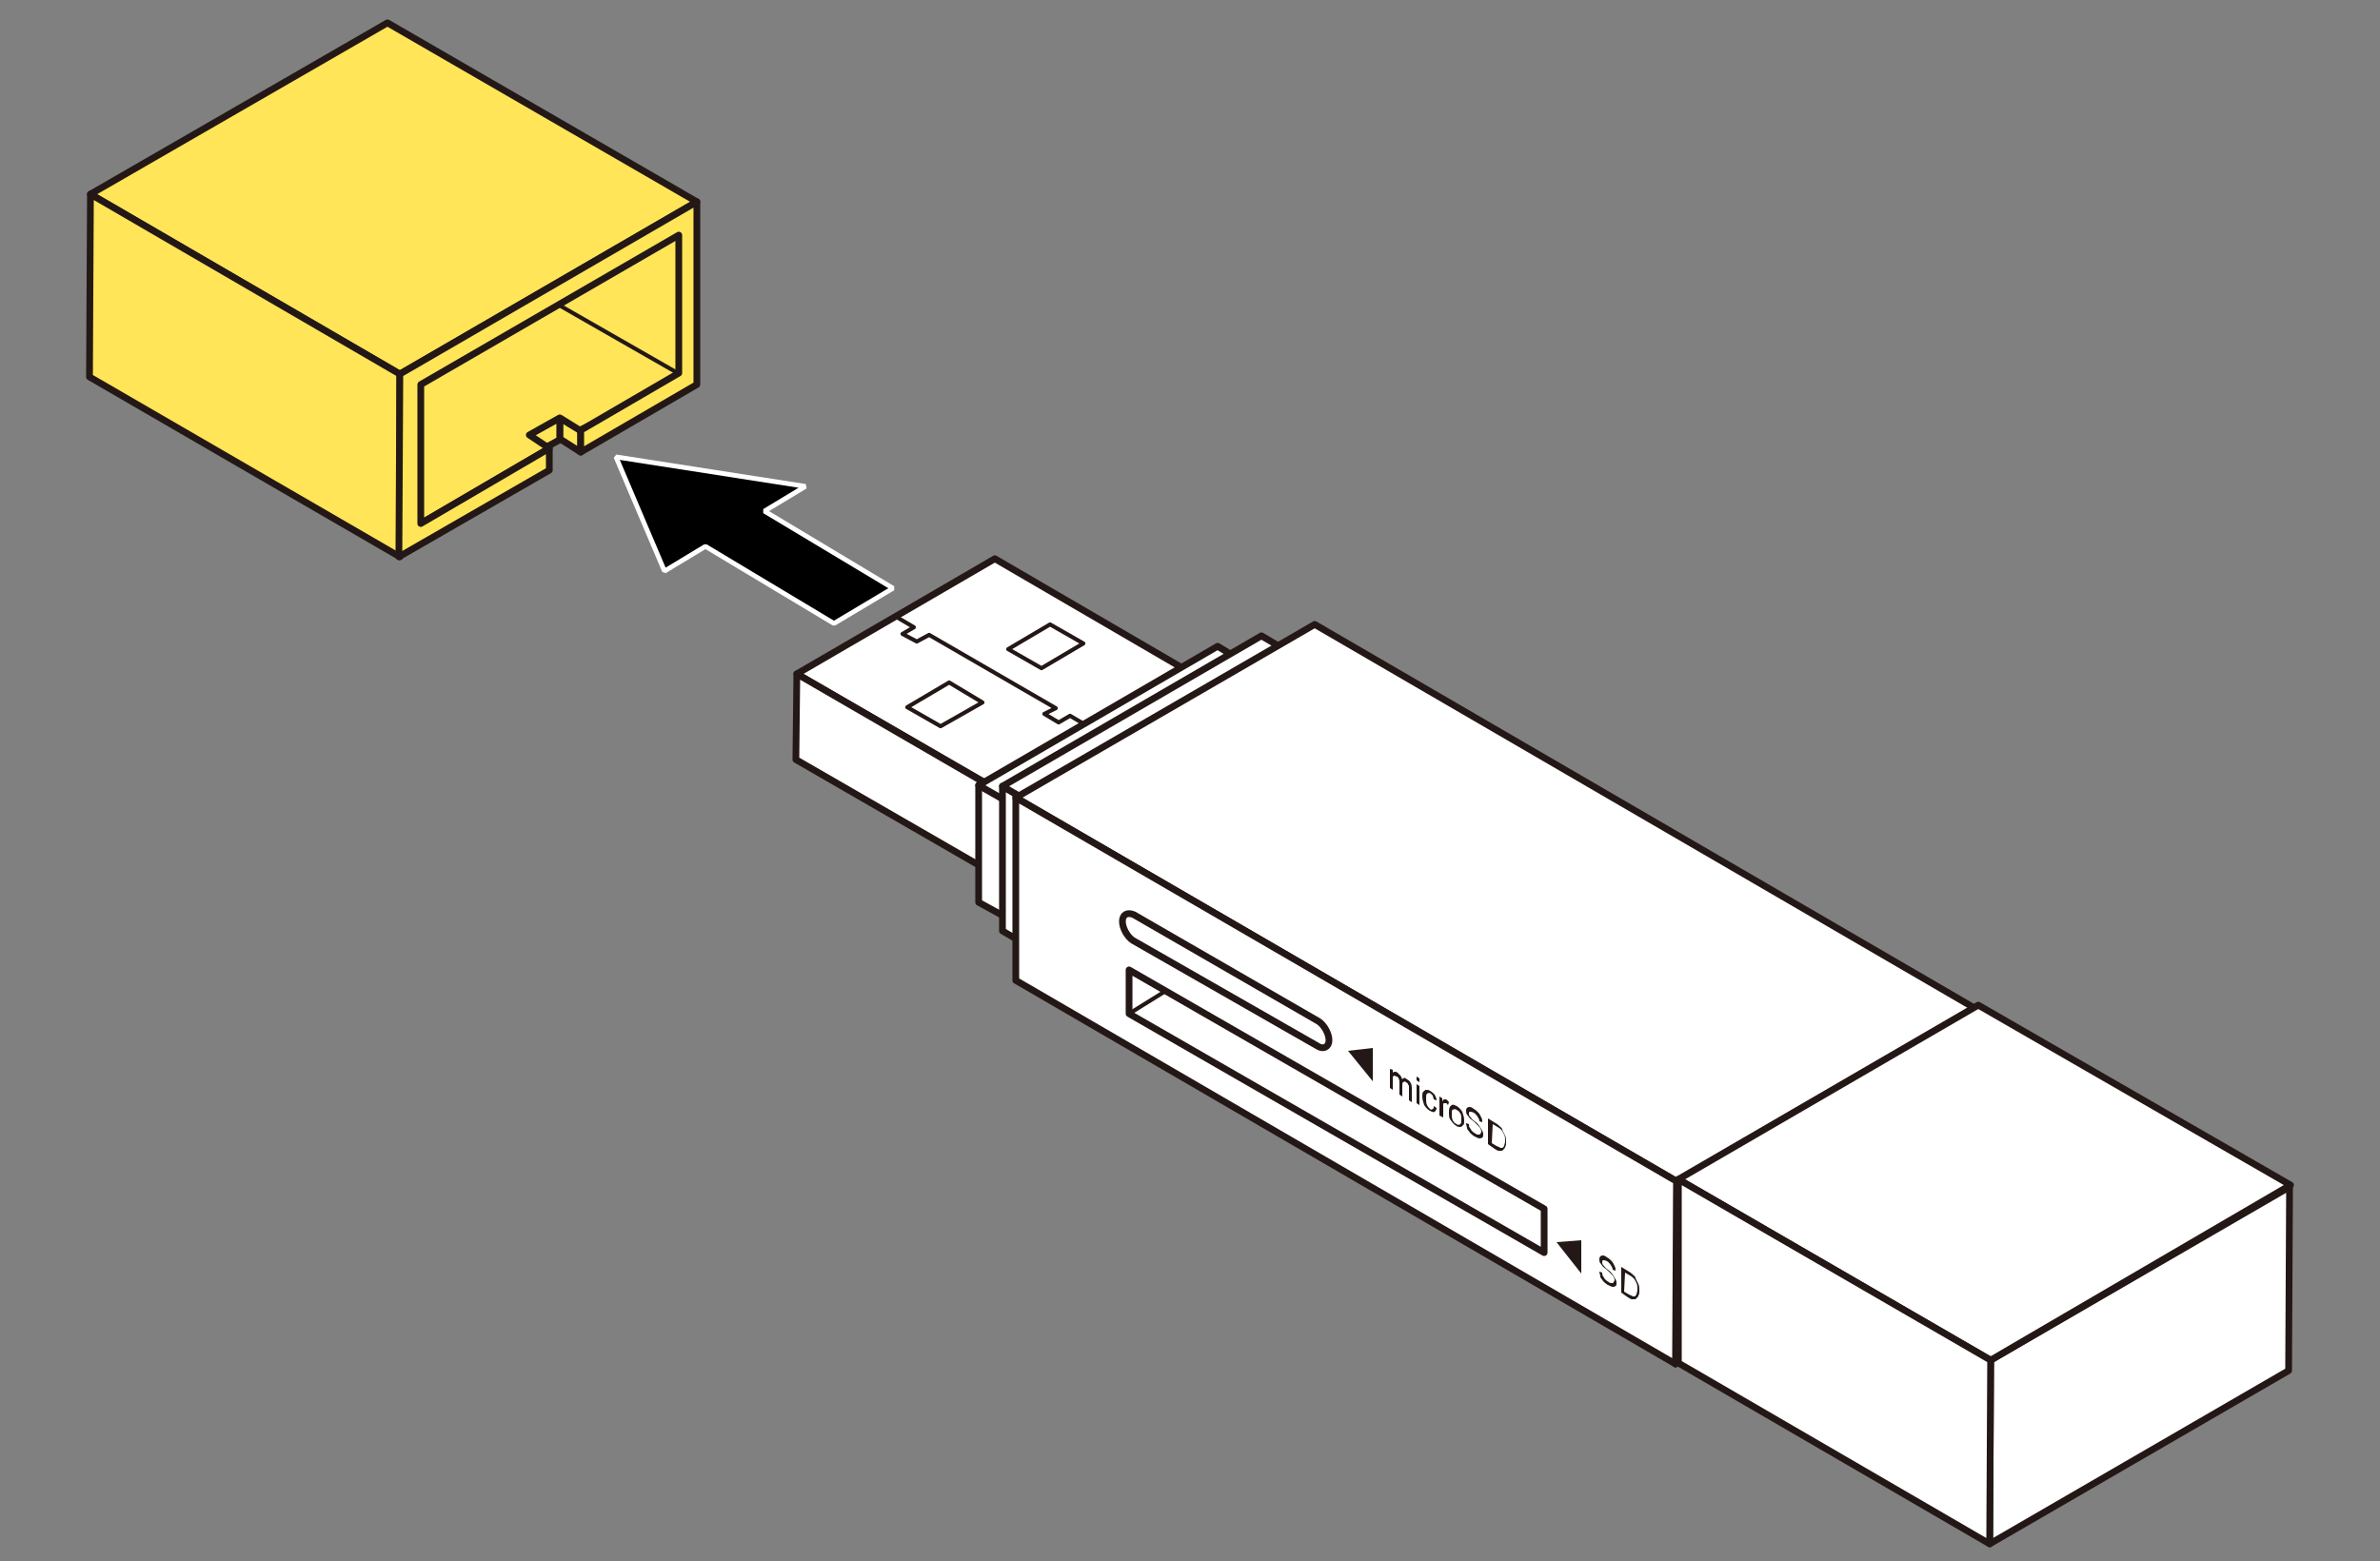
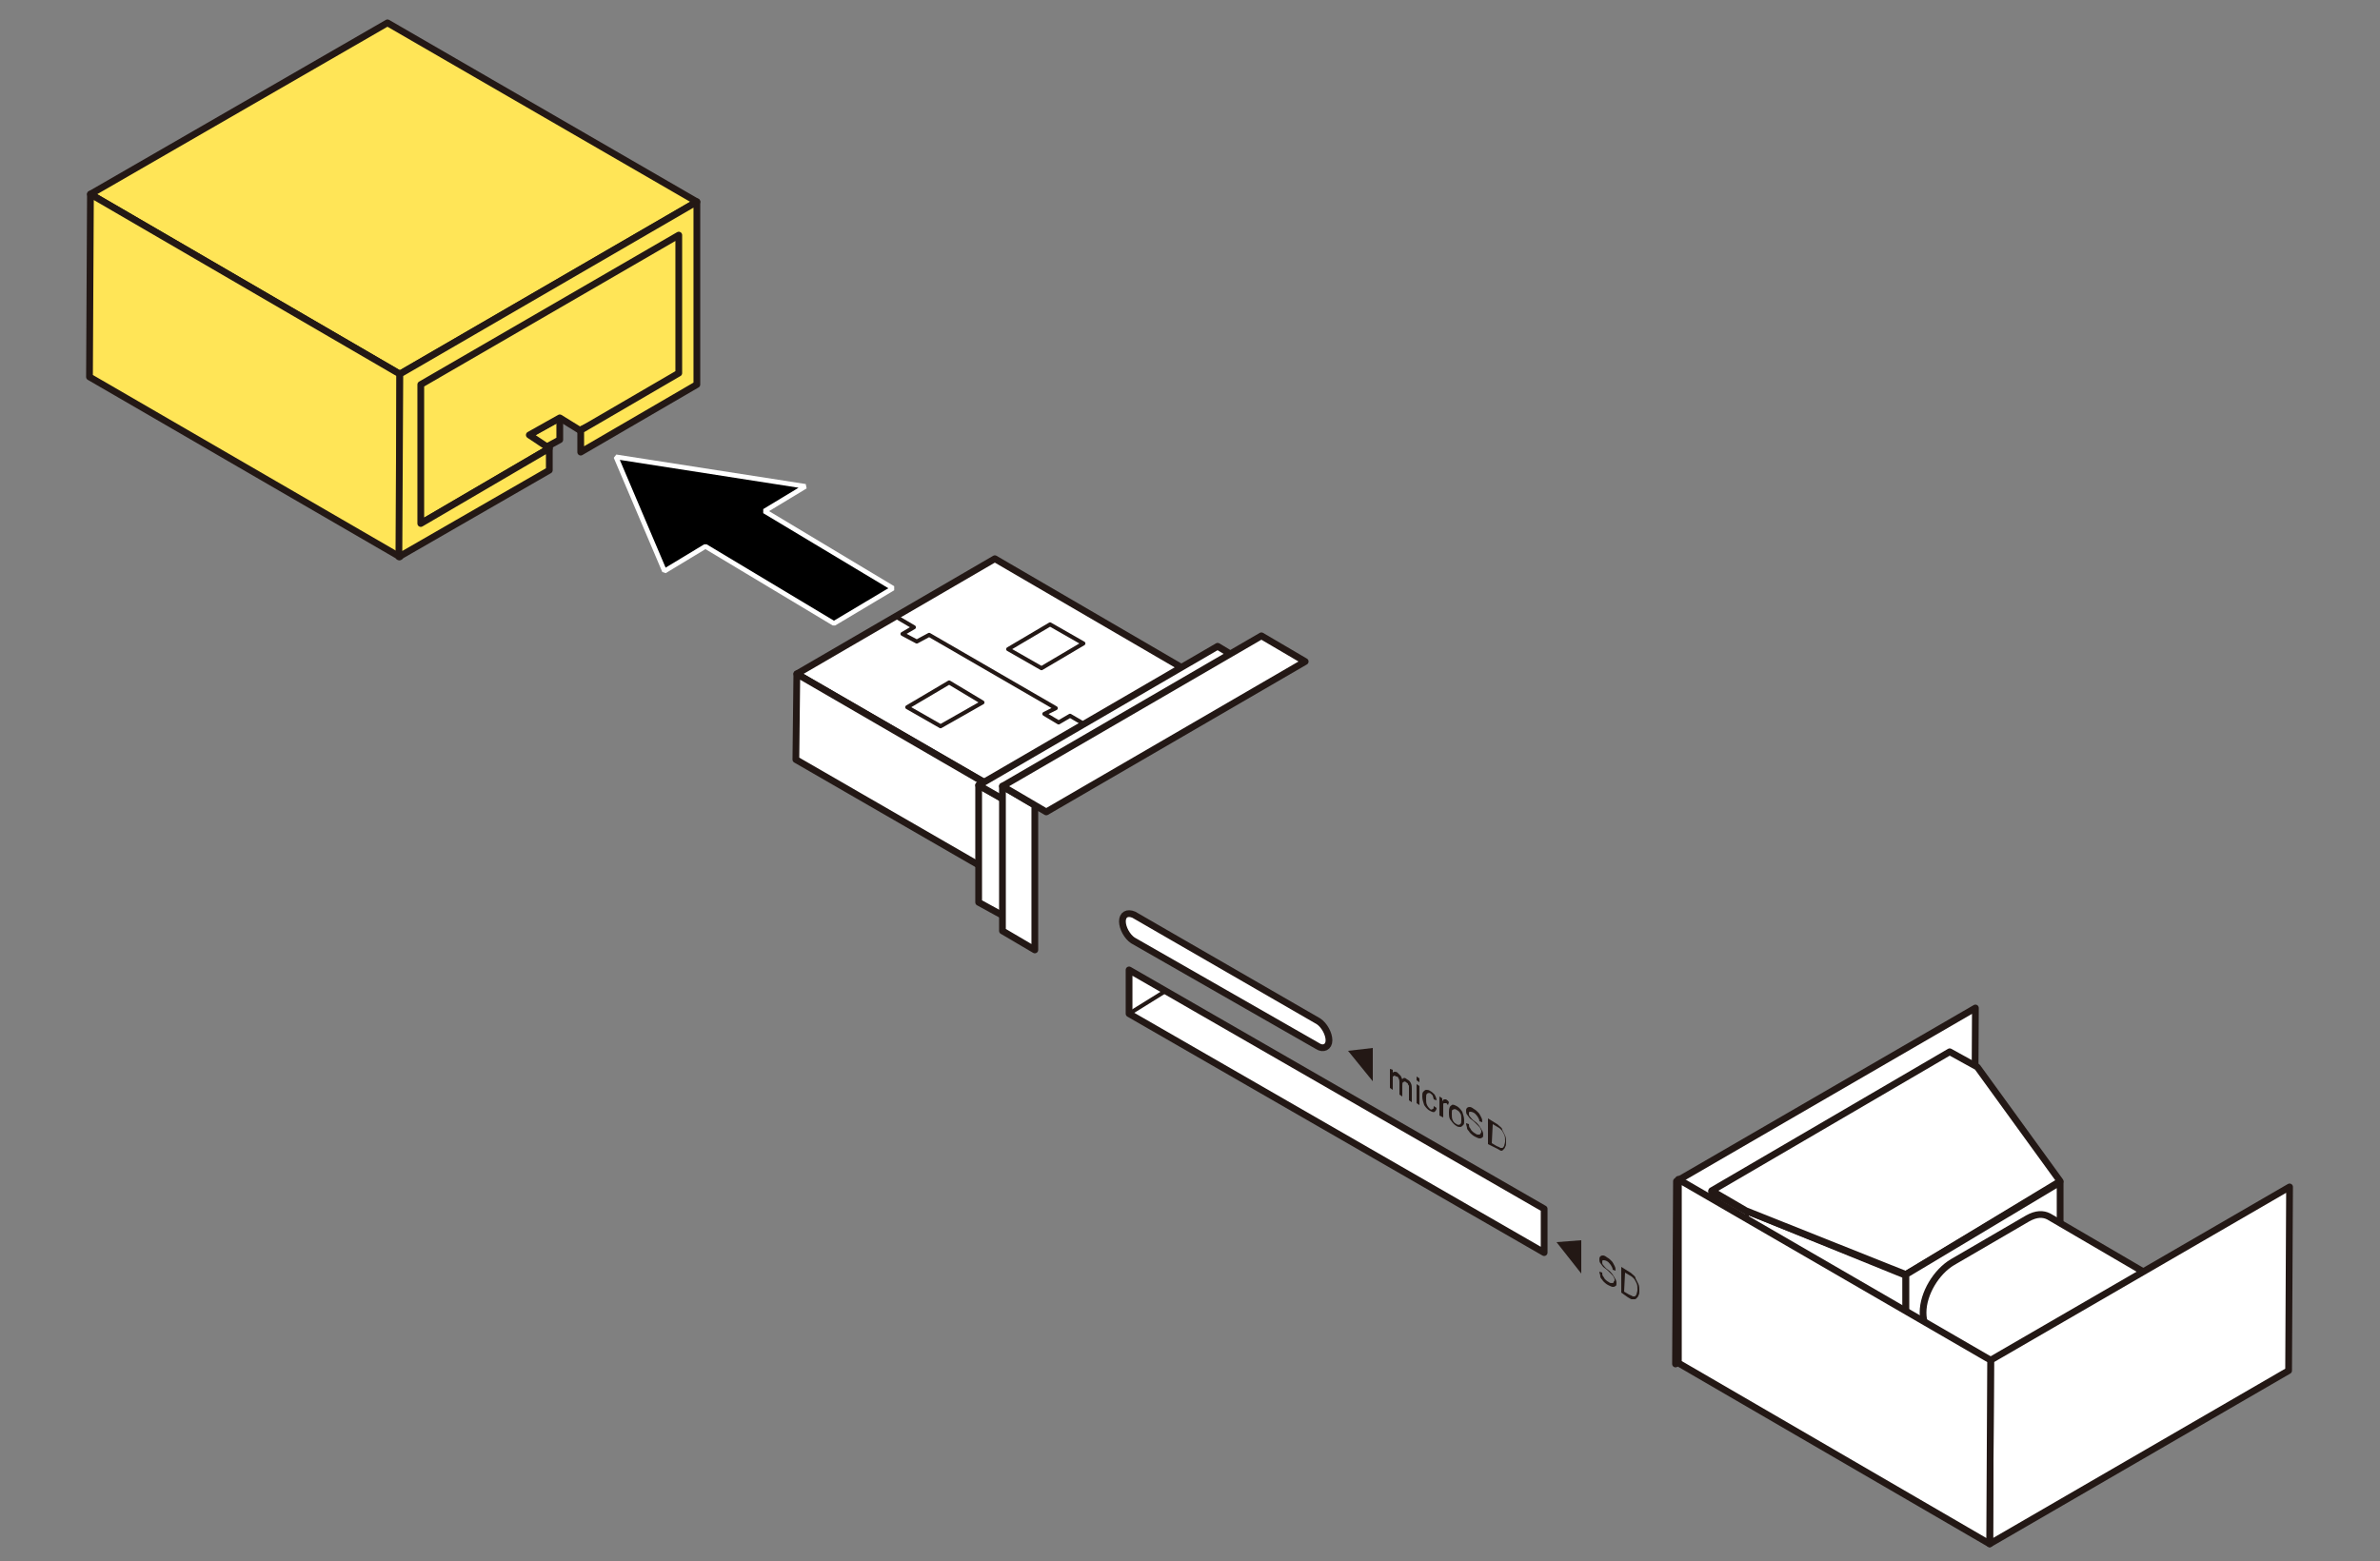
<svg xmlns="http://www.w3.org/2000/svg" version="1.1" id="レイヤー_1" x="0px" y="0px" viewBox="0 0 250 164" style="enable-background:new 0 0 250 164;" xml:space="preserve">
  <rect x="0" y="0" width="250" height="164" fill="#808080" stroke="none" />
  <style type="text/css">
	.st0{stroke:#FFFFFF;stroke-width:0.5;stroke-miterlimit:1;}
	.st1{fill:#FFFFFF;stroke:#231815;stroke-width:0.709;stroke-linecap:round;stroke-linejoin:round;stroke-miterlimit:10;}
	.st2{fill:none;stroke:#231815;stroke-width:0.425;stroke-linecap:round;stroke-linejoin:round;stroke-miterlimit:10;}
	.st3{fill:#FFFFFF;stroke:#231815;stroke-width:0.709;stroke-linejoin:round;stroke-miterlimit:10;}
	.st4{fill:#231815;}
	.st5{fill:none;stroke:#231815;stroke-width:0.425;stroke-miterlimit:10;}
	.st6{fill:#FFFFFF;stroke:#231815;stroke-width:0.709;}
	.st7{fill:#FFE557;stroke:#231815;stroke-width:0.709;stroke-linecap:round;stroke-linejoin:round;stroke-miterlimit:10;}
</style>
  <g>
    <g>
      <polygon class="st0" points="80.3,53.7 84.6,51.1 64.7,48 69.8,60 74.1,57.4 87.6,65.5 93.8,61.8   " />
    </g>
    <g>
      <g>
        <polygon class="st1" points="83.7,70.8 105.5,83.4 126.3,71.4 104.5,58.7    " />
        <polygon class="st2" points="109.4,70.2 105.9,68.2 110.3,65.6 113.8,67.6    " />
        <polygon class="st2" points="98.8,76.3 95.3,74.3 99.7,71.7 103.2,73.8    " />
        <polyline class="st2" points="94.3,64.9 96,65.9 94.8,66.6 96.3,67.4 97.6,66.7 110.9,74.4 109.7,75 111.2,75.9 112.4,75.2      113.6,75.9    " />
        <polygon class="st1" points="83.7,70.8 105.6,83.5 105.6,92.5 83.6,79.8    " />
        <polygon class="st1" points="102.8,82.5 105.9,84.2 105.9,96.5 102.8,94.8    " />
        <polygon class="st1" points="102.8,82.5 106.8,84.8 131.9,70.3 127.9,67.9    " />
        <polygon class="st1" points="105.3,82.6 108.7,84.6 108.7,99.8 105.3,97.8    " />
        <polygon class="st1" points="105.3,82.6 109.9,85.3 137.1,69.5 132.5,66.8    " />
      </g>
      <polygon class="st1" points="176.1,124.1 207.5,105.9 207.4,125.1 176,143.3   " />
-       <polygon class="st1" points="138.1,65.6 207.4,105.9 176.1,124.1 106.7,83.8   " />
      <g>
-         <polygon class="st3" points="176,143.3 106.7,103 106.7,83.8 176.1,124.1    " />
        <polygon class="st3" points="162.2,131.6 118.6,106.5 118.6,101.9 162.2,127    " />
        <path class="st3" d="M138.4,109.9L119,98.8c-0.6-0.4-1.1-1.3-1.1-2l0,0c0-0.7,0.5-1,1.2-0.7l19.4,11.2c0.6,0.4,1.1,1.3,1.1,2v0     C139.6,110,139,110.3,138.4,109.9z" />
        <g>
          <polygon class="st4" points="141.6,110.4 144.2,113.6 144.2,110.1     " />
          <g>
            <path class="st4" d="M146,114.3l0-2l0.3,0.1l0,0.3c0.1-0.1,0.1-0.1,0.2-0.1c0.1,0,0.2,0,0.3,0.1c0.1,0.1,0.2,0.2,0.3,0.3       c0.1,0.1,0.1,0.2,0.2,0.4c0.1-0.2,0.3-0.2,0.5,0c0.2,0.1,0.3,0.2,0.4,0.4c0.1,0.2,0.1,0.4,0.1,0.6l0,1.4l-0.3-0.2l0-1.2       c0-0.1,0-0.2,0-0.3c0-0.1-0.1-0.1-0.1-0.2c0-0.1-0.1-0.1-0.2-0.2c-0.1-0.1-0.2-0.1-0.3,0c-0.1,0-0.1,0.2-0.1,0.4l0,1.1       l-0.3-0.2l0-1.3c0-0.1,0-0.3-0.1-0.4c0-0.1-0.1-0.2-0.2-0.2c-0.1,0-0.2-0.1-0.2-0.1c-0.1,0-0.1,0.1-0.2,0.1c0,0.1,0,0.2,0,0.4       l0,1L146,114.3z" />
            <path class="st4" d="M148.8,113.5l0-0.4l0.3,0.2l0,0.4L148.8,113.5z M148.8,115.9l0-2l0.3,0.2l0,2L148.8,115.9z" />
            <path class="st4" d="M150.6,116.2l0.3,0.2c0,0.2-0.1,0.3-0.2,0.4c-0.1,0.1-0.3,0-0.5-0.1c-0.2-0.1-0.4-0.3-0.6-0.6       c-0.1-0.3-0.2-0.6-0.2-0.9c0-0.2,0-0.4,0.1-0.5c0.1-0.1,0.2-0.2,0.3-0.2c0.1,0,0.3,0,0.4,0.1c0.2,0.1,0.3,0.2,0.5,0.4       c0.1,0.2,0.2,0.4,0.2,0.6l-0.3-0.1c0-0.1-0.1-0.3-0.1-0.4c-0.1-0.1-0.2-0.2-0.2-0.2c-0.1-0.1-0.3-0.1-0.4,0       c-0.1,0.1-0.1,0.2-0.1,0.5c0,0.3,0,0.5,0.1,0.7c0.1,0.2,0.2,0.3,0.3,0.4c0.1,0.1,0.2,0.1,0.3,0       C150.6,116.5,150.6,116.4,150.6,116.2z" />
            <path class="st4" d="M151.2,117.2l0-2l0.3,0.2l0,0.3c0.1-0.1,0.1-0.2,0.2-0.2c0.1,0,0.1,0,0.2,0c0.1,0.1,0.2,0.1,0.3,0.3       l-0.1,0.3c-0.1-0.1-0.1-0.2-0.2-0.2c-0.1,0-0.1,0-0.2,0c-0.1,0-0.1,0.1-0.1,0.1c0,0.1,0,0.2,0,0.4l0,1L151.2,117.2z" />
            <path class="st4" d="M152.2,116.8c0-0.4,0.1-0.6,0.3-0.7c0.1-0.1,0.3,0,0.5,0.1c0.2,0.1,0.4,0.3,0.6,0.6       c0.1,0.3,0.2,0.6,0.2,0.9c0,0.3,0,0.4-0.1,0.5c-0.1,0.1-0.2,0.2-0.3,0.2c-0.1,0-0.3,0-0.4-0.1c-0.2-0.1-0.4-0.3-0.6-0.6       C152.2,117.5,152.2,117.2,152.2,116.8z M152.5,117c0,0.3,0,0.5,0.1,0.7c0.1,0.2,0.2,0.3,0.4,0.4c0.1,0.1,0.3,0.1,0.4,0       c0.1-0.1,0.1-0.2,0.1-0.5c0-0.2,0-0.5-0.1-0.6c-0.1-0.2-0.2-0.3-0.4-0.4c-0.1-0.1-0.3-0.1-0.4,0       C152.5,116.6,152.5,116.7,152.5,117z" />
            <path class="st4" d="M154,118l0.3,0.1c0,0.1,0,0.3,0.1,0.4s0.1,0.2,0.2,0.3c0.1,0.1,0.2,0.2,0.4,0.3c0.1,0.1,0.2,0.1,0.3,0.1       c0.1,0,0.2,0,0.2-0.1c0,0,0.1-0.1,0.1-0.2c0-0.1,0-0.2-0.1-0.3c0-0.1-0.1-0.2-0.2-0.3c-0.1-0.1-0.2-0.2-0.4-0.4       c-0.2-0.2-0.4-0.3-0.5-0.4c-0.1-0.1-0.2-0.3-0.3-0.4c-0.1-0.1-0.1-0.3-0.1-0.4c0-0.1,0-0.2,0.1-0.3c0.1-0.1,0.2-0.1,0.3-0.1       c0.1,0,0.3,0.1,0.4,0.2c0.2,0.1,0.3,0.2,0.5,0.4c0.1,0.1,0.2,0.3,0.3,0.5c0.1,0.2,0.1,0.3,0.1,0.5l-0.3-0.1       c0-0.2-0.1-0.3-0.2-0.5c-0.1-0.1-0.2-0.3-0.4-0.4c-0.2-0.1-0.3-0.1-0.4-0.1c-0.1,0-0.1,0.1-0.1,0.2c0,0.1,0,0.2,0.1,0.3       c0.1,0.1,0.2,0.3,0.5,0.5c0.3,0.2,0.4,0.4,0.5,0.5c0.1,0.2,0.2,0.3,0.3,0.5c0.1,0.2,0.1,0.3,0.1,0.4c0,0.1,0,0.3-0.1,0.3       c-0.1,0.1-0.2,0.1-0.3,0.1c-0.1,0-0.3-0.1-0.5-0.2c-0.2-0.1-0.4-0.3-0.5-0.4c-0.1-0.2-0.3-0.3-0.3-0.5       C154.1,118.4,154,118.2,154,118z" />
-             <path class="st4" d="M156.3,120.2l0-2.7l0.8,0.5c0.2,0.1,0.3,0.2,0.4,0.3c0.1,0.1,0.3,0.2,0.3,0.4c0.1,0.2,0.2,0.4,0.3,0.6       c0.1,0.2,0.1,0.5,0.1,0.7c0,0.2,0,0.4-0.1,0.5c0,0.1-0.1,0.2-0.2,0.3c-0.1,0.1-0.1,0.1-0.2,0.1c-0.1,0-0.2,0-0.3,0       c-0.1,0-0.2-0.1-0.4-0.2L156.3,120.2z M156.7,120.1l0.5,0.3c0.2,0.1,0.3,0.1,0.4,0.2c0.1,0,0.2,0,0.2,0c0.1,0,0.1-0.1,0.2-0.2       c0-0.1,0.1-0.3,0.1-0.5c0-0.3,0-0.5-0.1-0.7c-0.1-0.2-0.2-0.4-0.3-0.5c-0.1-0.1-0.2-0.2-0.4-0.3l-0.5-0.3L156.7,120.1z" />
+             <path class="st4" d="M156.3,120.2l0-2.7l0.8,0.5c0.2,0.1,0.3,0.2,0.4,0.3c0.1,0.1,0.3,0.2,0.3,0.4c0.1,0.2,0.2,0.4,0.3,0.6       c0.1,0.2,0.1,0.5,0.1,0.7c0,0.2,0,0.4-0.1,0.5c0,0.1-0.1,0.2-0.2,0.3c-0.1,0.1-0.1,0.1-0.2,0.1c-0.1,0-0.2-0.1-0.4-0.2L156.3,120.2z M156.7,120.1l0.5,0.3c0.2,0.1,0.3,0.1,0.4,0.2c0.1,0,0.2,0,0.2,0c0.1,0,0.1-0.1,0.2-0.2       c0-0.1,0.1-0.3,0.1-0.5c0-0.3,0-0.5-0.1-0.7c-0.1-0.2-0.2-0.4-0.3-0.5c-0.1-0.1-0.2-0.2-0.4-0.3l-0.5-0.3L156.7,120.1z" />
          </g>
        </g>
        <g>
          <polygon class="st4" points="163.5,130.5 166.1,133.8 166.1,130.3     " />
          <g>
            <path class="st4" d="M168,133.6l0.3,0.1c0,0.1,0,0.3,0.1,0.4c0.1,0.1,0.1,0.2,0.2,0.3c0.1,0.1,0.2,0.2,0.4,0.3       c0.1,0.1,0.2,0.1,0.3,0.1c0.1,0,0.2,0,0.2-0.1s0.1-0.1,0.1-0.2c0-0.1,0-0.2-0.1-0.3c0-0.1-0.1-0.2-0.2-0.3       c-0.1-0.1-0.2-0.2-0.4-0.4c-0.2-0.2-0.4-0.3-0.5-0.4c-0.1-0.1-0.2-0.3-0.3-0.4s-0.1-0.3-0.1-0.4c0-0.1,0-0.2,0.1-0.3       s0.2-0.1,0.3-0.1s0.3,0.1,0.4,0.2c0.2,0.1,0.3,0.2,0.5,0.4c0.1,0.1,0.2,0.3,0.3,0.5c0.1,0.2,0.1,0.3,0.1,0.5l-0.3-0.1       c0-0.2-0.1-0.3-0.2-0.5c-0.1-0.1-0.2-0.3-0.4-0.4c-0.2-0.1-0.3-0.1-0.4-0.1c-0.1,0-0.1,0.1-0.1,0.2c0,0.1,0,0.2,0.1,0.3       c0.1,0.1,0.2,0.3,0.5,0.5c0.3,0.2,0.4,0.4,0.5,0.5c0.1,0.2,0.2,0.3,0.3,0.5s0.1,0.3,0.1,0.4c0,0.1,0,0.3-0.1,0.3       c-0.1,0.1-0.2,0.1-0.3,0.1c-0.1,0-0.3-0.1-0.5-0.2c-0.2-0.1-0.4-0.3-0.5-0.4c-0.1-0.2-0.3-0.3-0.3-0.5S168,133.8,168,133.6z" />
            <path class="st4" d="M170.3,135.8l0-2.7l0.8,0.5c0.2,0.1,0.3,0.2,0.4,0.3c0.1,0.1,0.3,0.2,0.3,0.4c0.1,0.2,0.2,0.4,0.3,0.6       c0.1,0.2,0.1,0.5,0.1,0.7c0,0.2,0,0.4-0.1,0.5c0,0.1-0.1,0.2-0.2,0.3c-0.1,0.1-0.1,0.1-0.2,0.1c-0.1,0-0.2,0-0.3,0       c-0.1,0-0.2-0.1-0.4-0.2L170.3,135.8z M170.6,135.7l0.5,0.3c0.2,0.1,0.3,0.1,0.4,0.2c0.1,0,0.2,0,0.2,0c0.1,0,0.1-0.1,0.2-0.2       c0-0.1,0.1-0.3,0.1-0.5c0-0.3,0-0.5-0.1-0.7c-0.1-0.2-0.2-0.4-0.3-0.5c-0.1-0.1-0.2-0.2-0.4-0.3l-0.5-0.3L170.6,135.7z" />
          </g>
        </g>
      </g>
      <line class="st2" x1="118.6" y1="106.5" x2="122.3" y2="104.2" />
      <polygon class="st1" points="179.8,139.4 183.2,141.4 200.2,143 200.2,134 183.2,127.1 179.8,125.2   " />
      <line class="st5" x1="183.5" y1="141.5" x2="183.5" y2="127.4" />
      <polygon class="st1" points="200.2,133.9 183.4,127.2 179.8,125.1 204.8,110.5 207.7,112.1 216.4,124.1   " />
      <polygon class="st1" points="216.4,133.2 200.2,143 200.2,133.9 216.4,124.2   " />
      <g>
        <path class="st6" d="M219.8,149.8l-16.9-9.9c-0.6-0.3-0.9-1-0.9-2l0,0c0-2,1.4-4.3,3.1-5.3l7.9-4.6c0.9-0.5,1.6-0.5,2.2-0.2     l16.6,9.7" />
        <path class="st6" d="M218.6,147.6c0-2,1.4-4.3,3.1-5.3l7.9-4.6c1.7-1,3.1-0.2,3.1,1.8l0,0c0,2-1.4,4.3-3.1,5.3l-7.9,4.6     C220,150.4,218.6,149.6,218.6,147.6L218.6,147.6z" />
      </g>
    </g>
    <g>
-       <polygon class="st7" points="58.8,46.1 61,47.5 61,45.2 58.8,43.9   " />
      <polygon class="st7" points="55.5,48 58.8,46.2 58.8,43.9 55.5,45.7   " />
      <polygon class="st7" points="71.6,23.5 42.8,39.7 43,55.7 57.7,47.1 55.6,45.7 58.8,43.9 60.9,45.2 72.4,39.8   " />
      <polygon class="st7" points="40.7,2.4 73.2,21.2 42,39.3 9.5,20.4   " />
      <polygon class="st7" points="9.5,20.4 42,39.3 42,58.5 9.4,39.6   " />
-       <line class="st2" x1="71.2" y1="39.2" x2="58.8" y2="32.1" />
      <polygon class="st7" points="42,39.3 41.9,58.5 57.7,49.4 57.7,47.1 44.2,55 44.2,40.4 71.3,24.7 71.3,39.2 61,45.2 61,47.5     73.2,40.4 73.2,21.2   " />
    </g>
    <g>
      <polygon class="st1" points="209.1,142.9 240.5,124.7 240.4,144 209,162.2   " />
-       <polygon class="st1" points="207.8,105.6 240.6,124.5 209.1,142.9 176.3,123.9   " />
      <polygon class="st1" points="176.3,123.9 209.1,142.9 209,162.2 176.3,143.2   " />
    </g>
  </g>
  <g>
</g>
  <g>
</g>
  <g>
</g>
  <g>
</g>
  <g>
</g>
  <g>
</g>
  <g>
</g>
  <g>
</g>
  <g>
</g>
  <g>
</g>
  <g>
</g>
  <g>
</g>
  <g>
</g>
  <g>
</g>
  <g>
</g>
</svg>